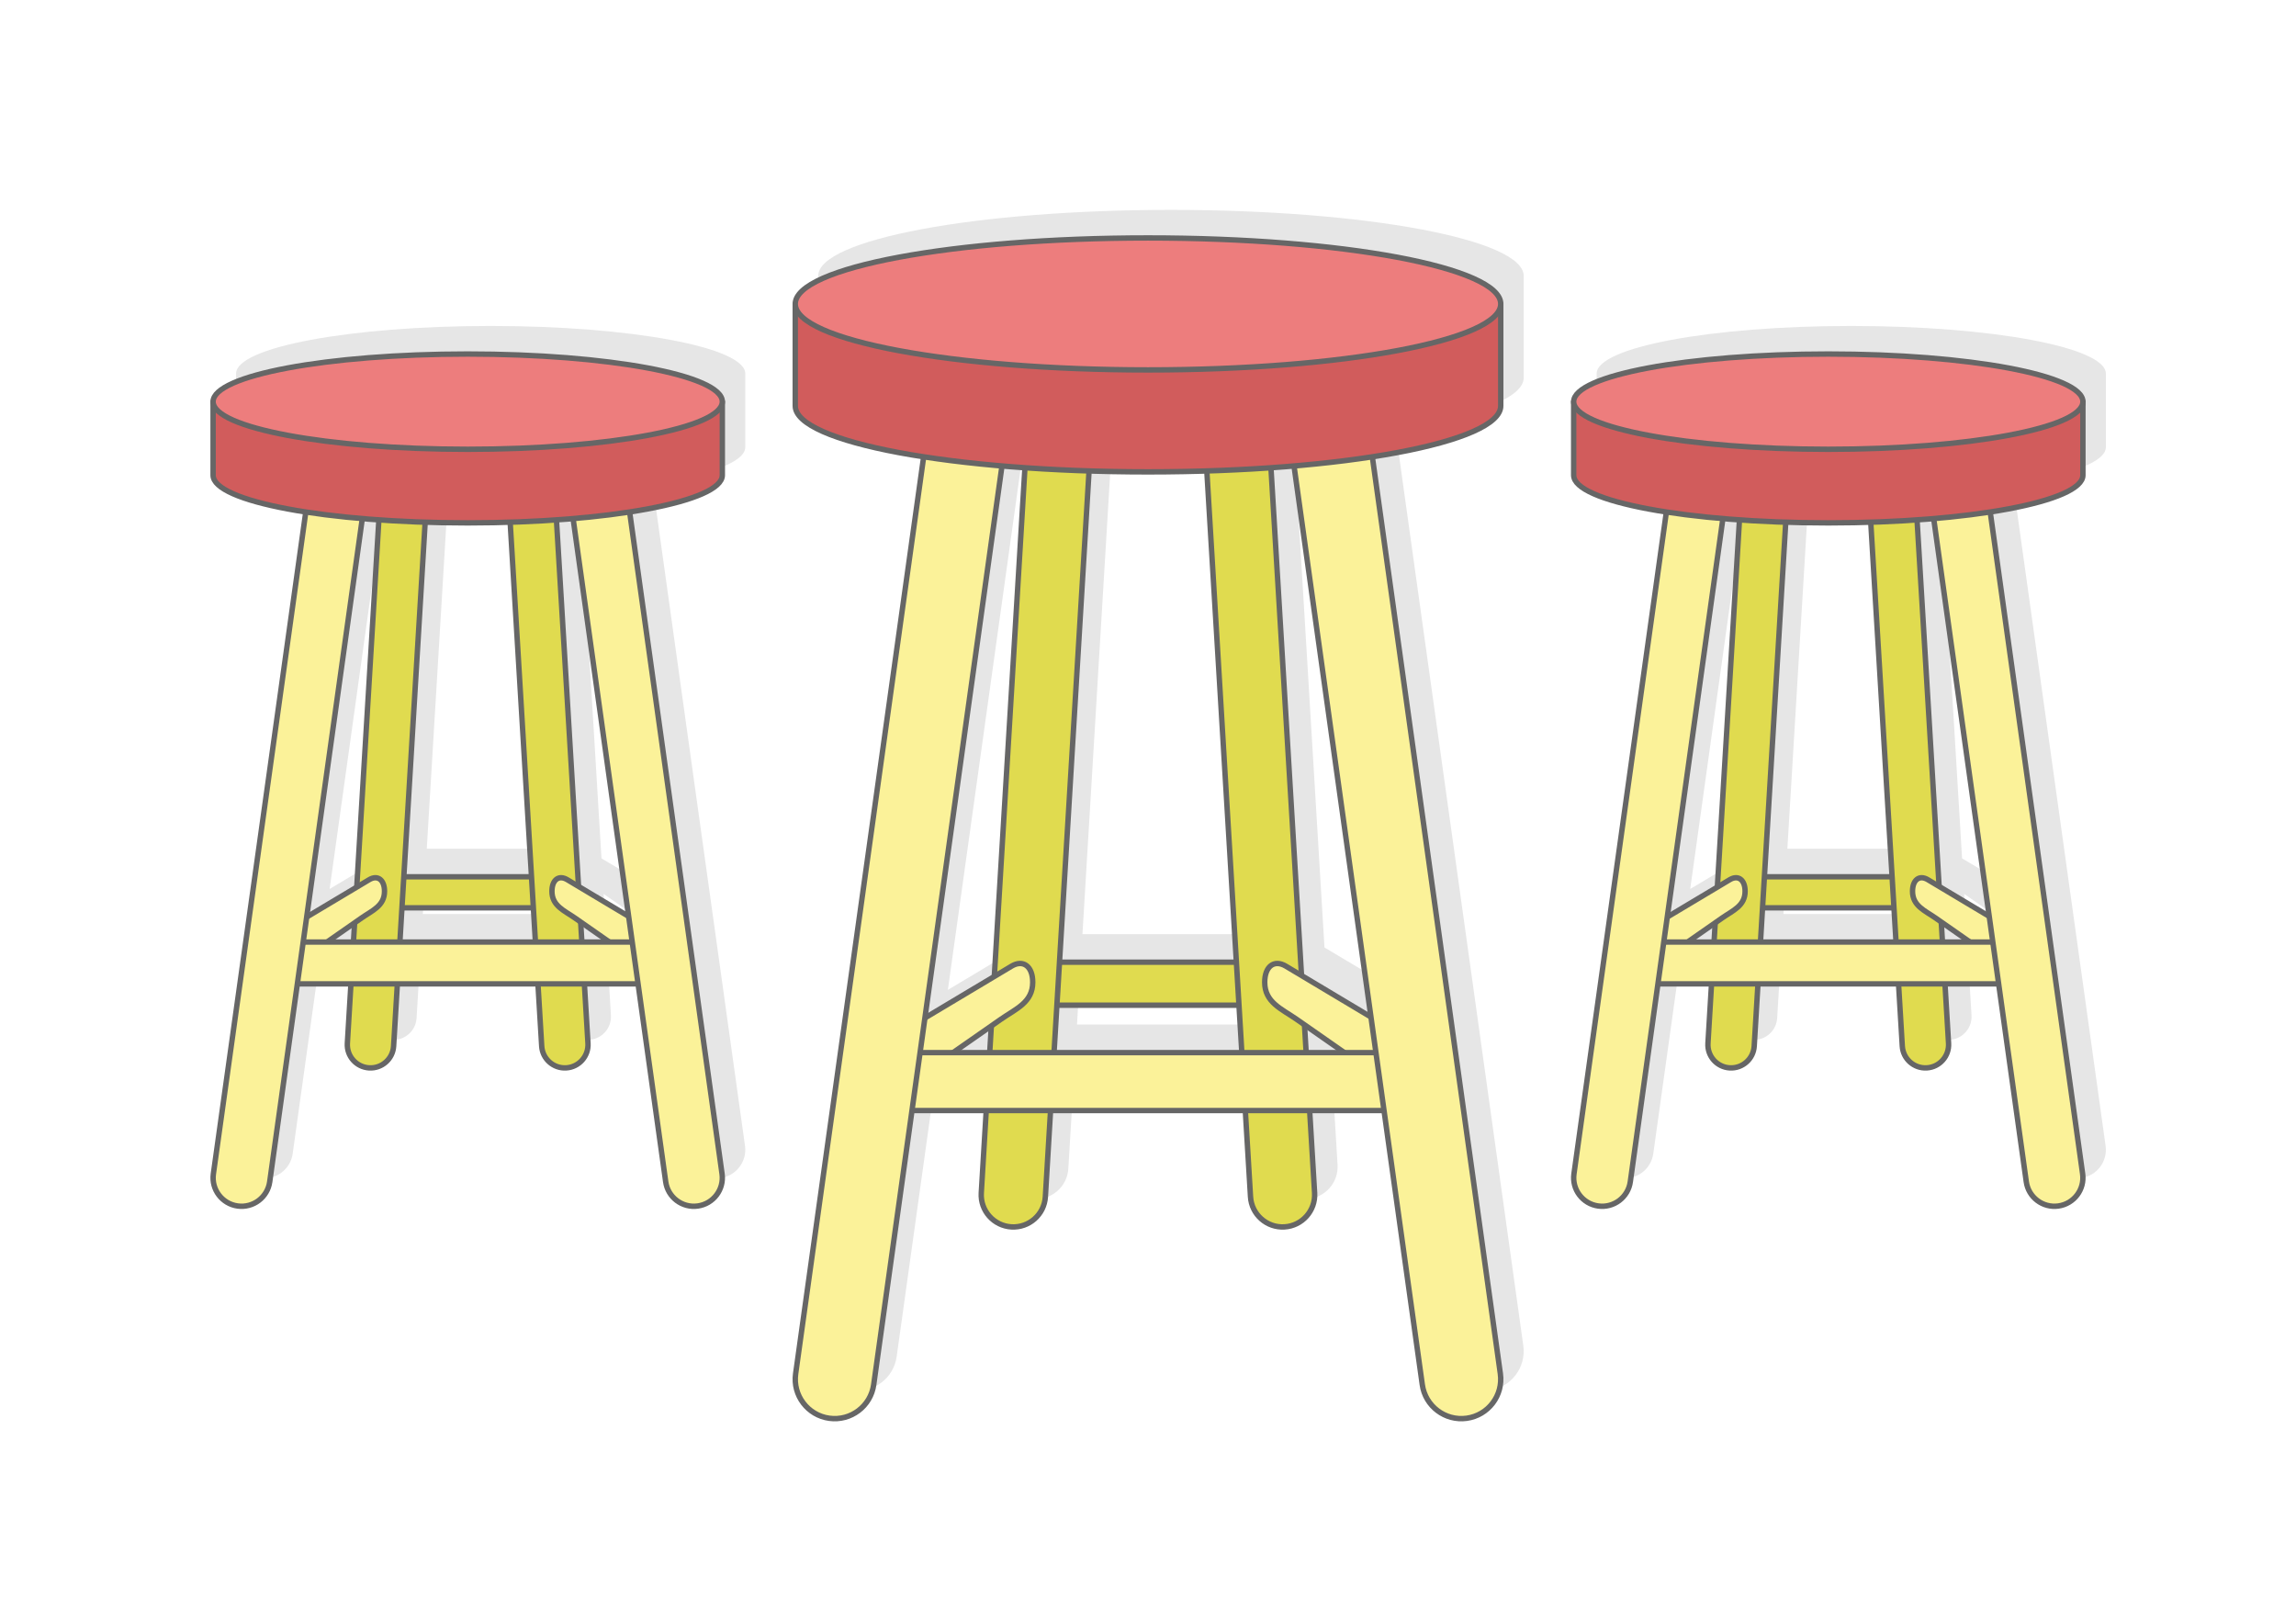
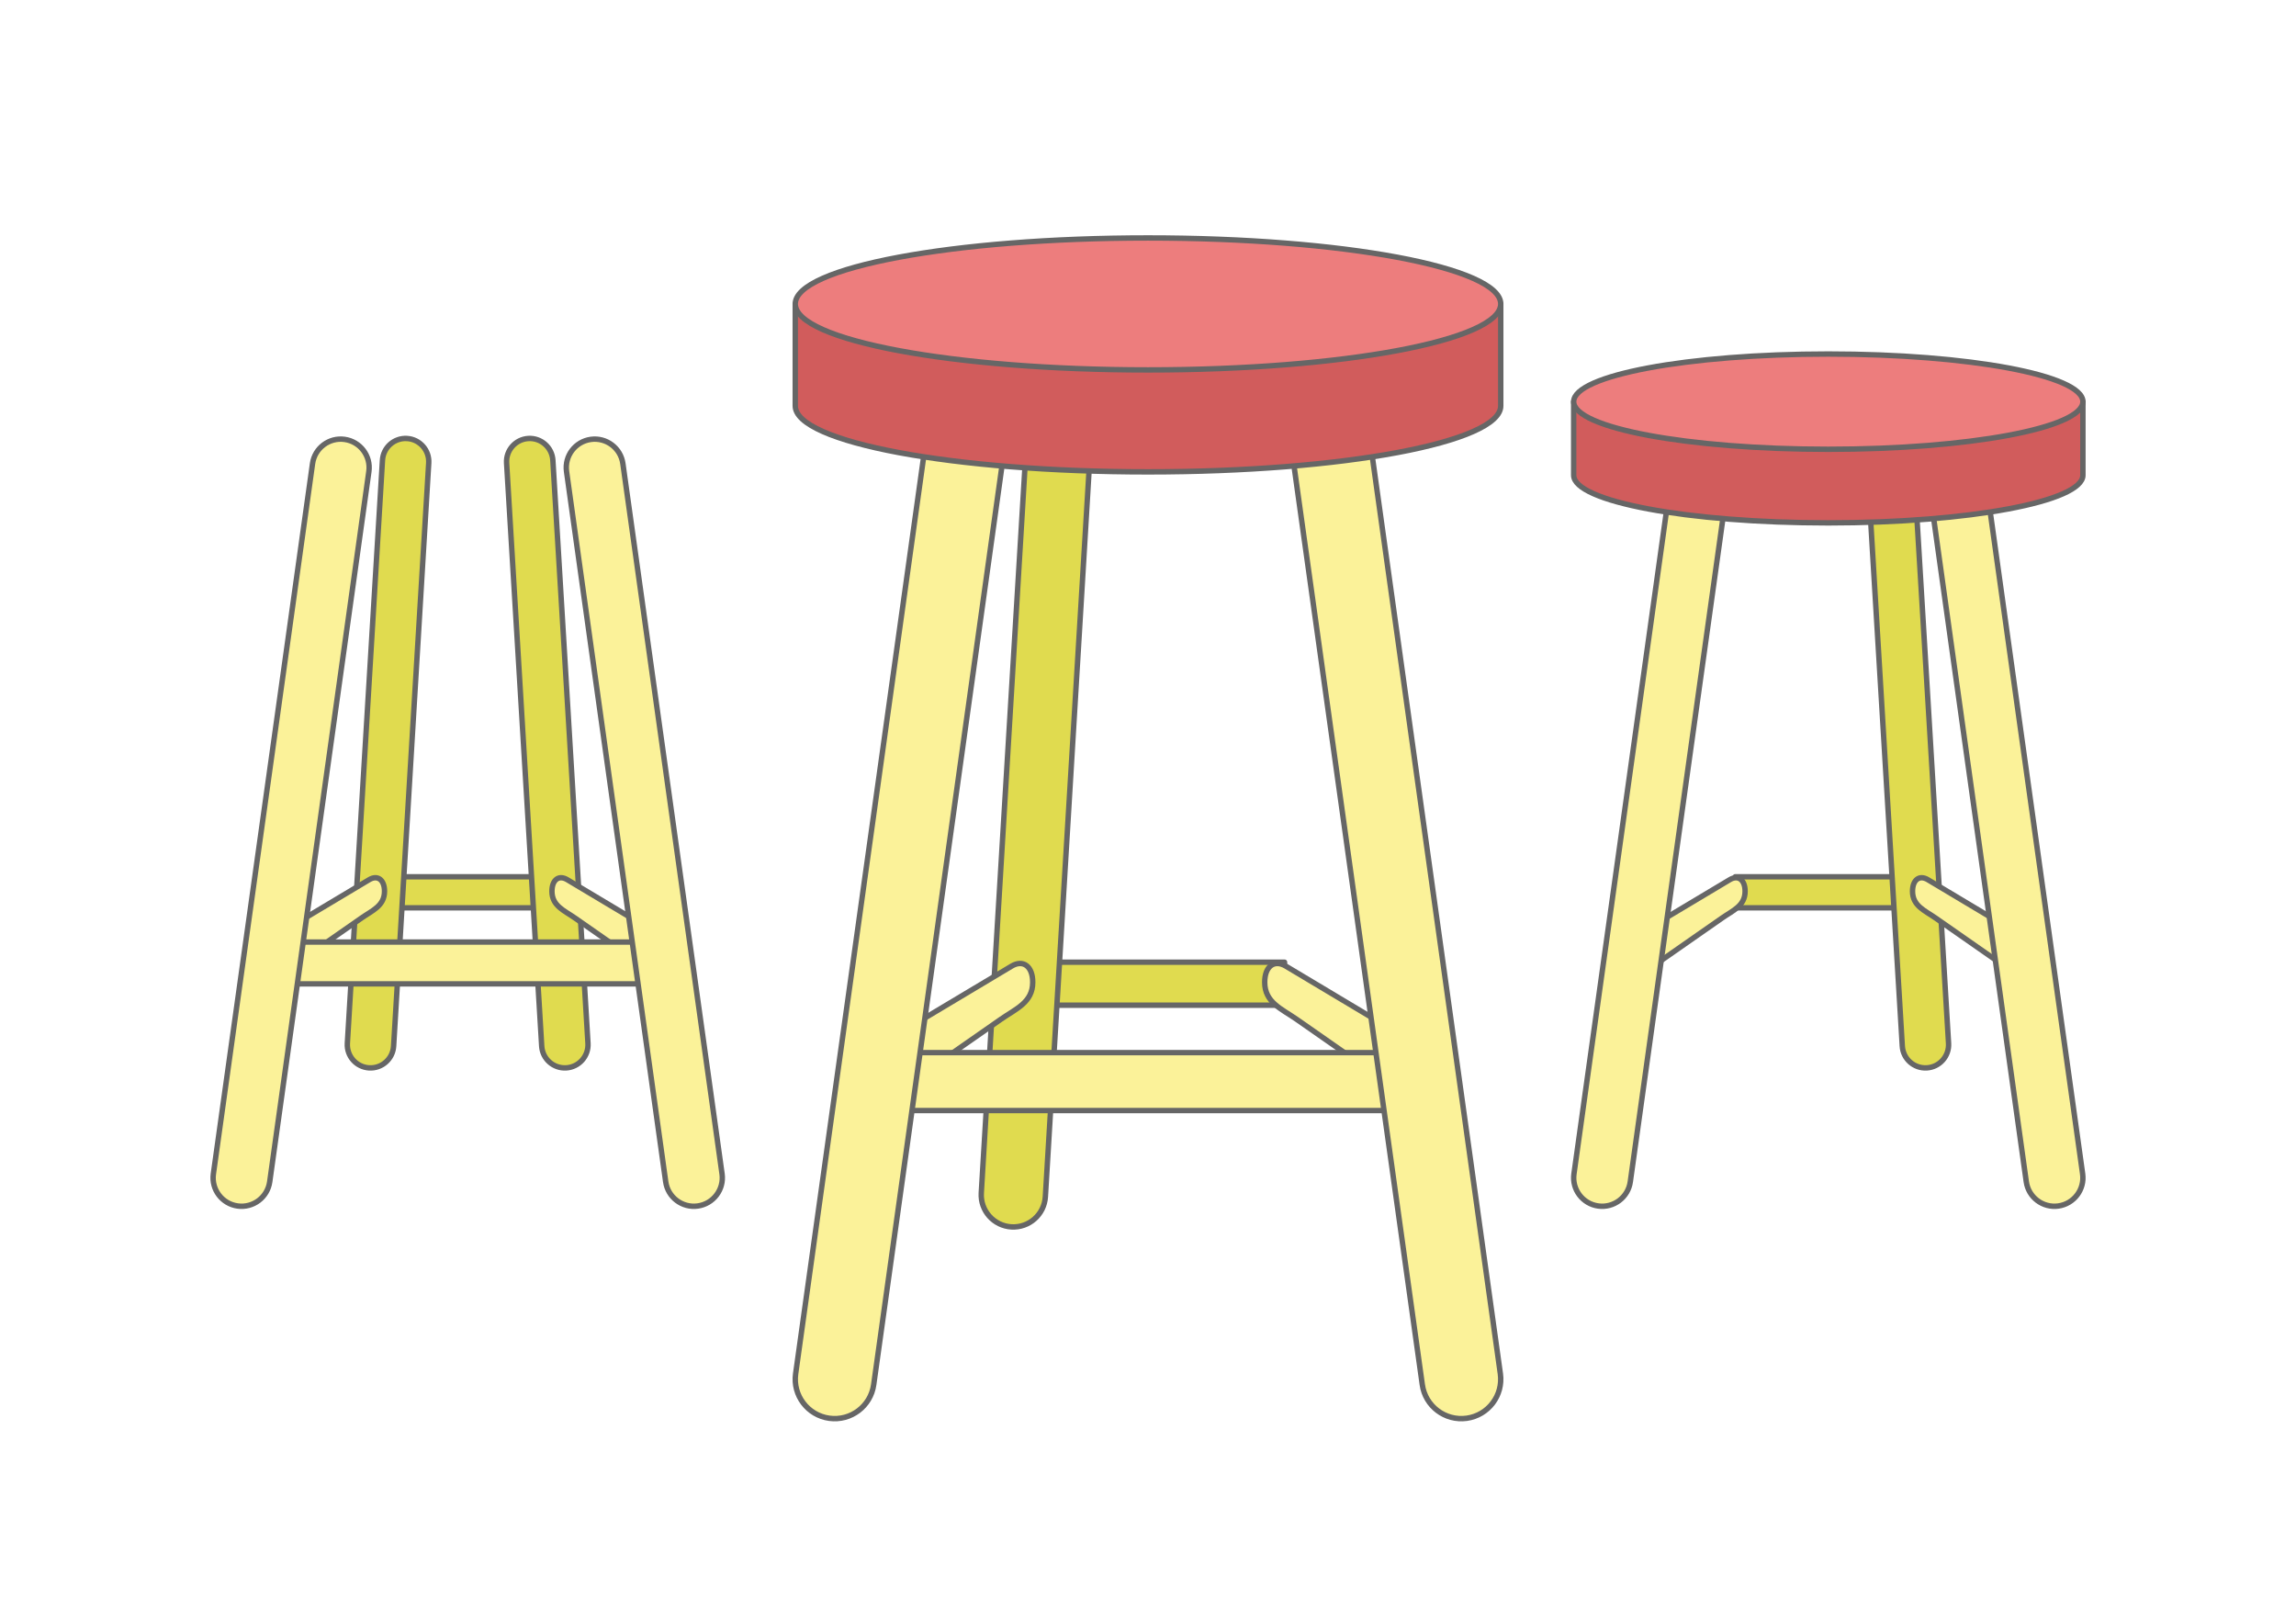
<svg xmlns="http://www.w3.org/2000/svg" xml:space="preserve" width="425px" height="300px" version="1.1" style="shape-rendering:geometricPrecision; text-rendering:geometricPrecision; image-rendering:optimizeQuality; fill-rule:evenodd; clip-rule:evenodd" viewBox="0 0 301041.9 212500">
  <defs>
    <style type="text/css">
   
    .str0 {stroke:#666666;stroke-width:708.4;stroke-linecap:round;stroke-linejoin:round;stroke-miterlimit:2.613}
    .str1 {stroke:#666666;stroke-width:708.4;stroke-linecap:round;stroke-linejoin:round;stroke-miterlimit:2.613}
    .fil6 {fill:#D15C5C}
    .fil2 {fill:#E0DB4F}
    .fil1 {fill:#E6E6E6}
    .fil7 {fill:#ED7D7D}
    .fil4 {fill:#FBF299}
    .fil0 {fill:white}
    .fil3 {fill:#E0DB4F;fill-rule:nonzero}
    .fil5 {fill:#FBF299;fill-rule:nonzero}
   
  </style>
  </defs>
  <g id="Layer_x0020_1">
    <g id="_1898227815712">
      <rect class="fil0" x="0.1" width="301041.6" height="212500" />
-       <path class="fil1" d="M55957 111280.4l16742 0 -2798.7 -46490.6c-1810.3,56.8 -3669.6,87 -5566.4,87 -1900.8,0 -3764.1,-30.2 -5578.2,-87.3l-2798.7 46490.9zm97574.1 -83761.3c25542.9,0 46249.4,3873.6 46249.4,8651.8l0 13367.6c0,2688.2 -6553.4,5090.4 -16835.1,6676.9l16785.6 120232.6c390.9,2826.8 -1584.1,5435.9 -4410.6,5826.8 -2826.9,391.1 -5436,-1583.8 -5826.9,-4410.6l-5017 -35935.9 -9751.3 0 650.5 10807.5c136.9,2320.5 -1633.8,4312.9 -3954.4,4449.7 -2320.6,136.8 -4312.9,-1633.9 -4449.7,-3954.5l-680.5 -11302.7 -25536.2 0 -680.3 11302.7c-136.8,2320.6 -2129.4,4091.3 -4449.9,3954.5 -2320.6,-136.8 -4091,-2129.2 -3954.2,-4449.7l650.5 -10807.5 -9735.2 0 -5017 35935.9c-390.9,2826.8 -3000,4801.7 -5826.9,4410.6 -2826.5,-390.9 -4801.5,-3000 -4410.6,-5826.8l16785.6 -120232.6c-10281.4,-1586.5 -16835.1,-3988.7 -16835.1,-6676.9l0 -13367.6c0,-4778.2 20706.5,-8651.8 46249.3,-8651.8zm19146.9 29896.7c-990.6,84.4 -2000.1,162.3 -3026.6,233.7l4007.7 66573.9 9105.6 5442.2 -10086.7 -72249.8zm-11435.3 653.8c-2508.2,78.7 -5083.6,120.5 -7711.6,120.5 -2633.5,0 -5214.8,-41.8 -7727.9,-121l-3877.3 64407.5 23194.2 0 -3877.4 -64407zm-23848.2 -421.1c-1020.8,-71 -2025,-148.6 -3010.2,-232.7l-10103.9 72372.9 9098.9 -5438.4 4015.2 -66701.8zm-9420.9 76683.4l4804.7 0 210.7 -3498.3 -5015.4 3498.3zm13238.6 0l24621.6 0 -374.3 -6215.6 -23873.1 0 -374.2 6215.6zm33055.5 0l5009.2 0 -5228.8 -3646.9 219.6 3646.9zm68461 -91594.2c18437.6,0 33384,2796.1 33384,6245.1l0 9649c0,1940.4 -4730.3,3674.1 -12151.7,4819.4l12115.8 86787c282.4,2040.6 -1143.2,3923.7 -3183.7,4206.1 -2040.3,282.2 -3923.7,-1143.4 -4205.8,-3183.9l-3621.4 -25939.3 -7038.8 0 469.5 7800.9c98.8,1675.1 -1179.2,3113.3 -2854.1,3212.1 -1675.1,98.5 -3113.3,-1179.3 -3212,-2854.4l-491 -8158.6 -18433.1 0 -491 8158.6c-98.5,1675.1 -1537,2952.9 -3211.8,2854.4 -1675.1,-98.8 -2953.2,-1537 -2854.4,-3212.1l469.6 -7800.9 -7027.1 0 -3621.4 25939.3c-282.1,2040.5 -2165.5,3466.1 -4206,3183.9 -2040.3,-282.4 -3465.9,-2165.5 -3183.7,-4206.1l12116 -86787c-7421.4,-1145.3 -12151.6,-2879 -12151.6,-4819.4l0 -9649c0,-3449 14946.3,-6245.1 33383.7,-6245.1zm13820.6 21580.1c-715.1,60.8 -1443.6,117.3 -2184.6,169l2893 48054.5 6572.4 3928.2 -7280.8 -52151.7zm-8254 472c-1810.6,56.8 -3669.6,87 -5566.6,87 -1901.1,0 -3764.1,-30.2 -5578.2,-87.3l-2798.7 46490.9 16742.2 0 -2798.7 -46490.6zm-17214.2 -303.8c-736.7,-51.2 -1462,-107.7 -2173,-168.2l-7293.2 52240.4 6567.7 -3925.3 2898.5 -48146.9zm-6800.5 55351.7l3468.3 0 152 -2525.1 -3620.3 2525.1zm9555.9 0l17772.9 0 -270.2 -4486.4 -17232.6 0 -270.1 4486.4zm23860.5 0l3616 0 -3774.5 -2632.7 158.5 2632.7zm-193363.1 -77100c18437.4,0 33384,2796.1 33384,6245.1l0 9649c0,1940.4 -4730.3,3674.1 -12151.9,4819.4l12116 86787c282.2,2040.6 -1143.1,3923.7 -3183.7,4206.1 -2040.5,282.2 -3923.6,-1143.4 -4206.1,-3183.9l-3621.1 -25939.3 -7038.8 0 469.6 7800.9c98.7,1675.1 -1179.3,3113.3 -2854.4,3212.1 -1675.1,98.5 -3113.3,-1179.3 -3212.1,-2854.4l-491 -8158.6 -18432.8 0 -491 8158.6c-98.8,1675.1 -1537,2952.9 -3212.1,2854.4 -1675.1,-98.8 -2952.9,-1537 -2854.4,-3212.1l469.6 -7800.9 -7027 0 -3621.1 25939.3c-282.5,2040.5 -2165.6,3466.1 -4206.1,3183.9 -2040.6,-282.4 -3465.9,-2165.5 -3183.7,-4206.1l12116 -86787c-7421.3,-1145.3 -12151.9,-2879 -12151.9,-4819.4l0 -9649c0,-3449 14946.6,-6245.1 33384,-6245.1zm11636 21749.1l2893 48054.5 6572.4 3928.2 -7280.8 -52151.7c-715.1,60.8 -1443.5,117.3 -2184.6,169zm-25456.6 -169l-7293.1 52240.6 6567.6 -3925.2 2898.5 -48147.2c-736.7,-51.4 -1461.7,-107.7 -2173,-168.2zm32404.7 55519.9l-3774.3 -2632.5 158.5 2632.5 3615.8 0zm-9703.7 0l-270.1 -4486.4 -17232.4 0 -270.1 4486.4 17772.6 0zm-23860.5 0l152.1 -2524.8 -3619.8 2524.8 3467.7 0z" />
      <g>
        <g>
          <polygon class="fil2 str0" points="133621.1,126155.5 168422.6,126155.5 168422.6,131795.2 133621.1,131795.2 " />
-           <path class="fil3 str1" d="M165989.1 50495.6c-136.8,-2320.5 -2129.2,-4091 -4449.7,-3954.4 -2320.6,136.8 -4091.3,2129.4 -3954.5,4450l6376.5 105918.8c136.8,2320.6 2129.1,4091.2 4449.7,3954.4 2320.6,-136.8 4091.2,-2129.1 3954.4,-4449.7l-6376.4 -105919.1z" />
          <path class="fil3 str1" d="M135036.5 50495.6c136.8,-2320.5 2129.4,-4091 4450,-3954.4 2320.5,136.8 4090.9,2129.4 3954.1,4450l-6376.2 105918.8c-136.8,2320.6 -2129.4,4091.2 -4449.9,3954.4 -2320.6,-136.8 -4091,-2129.1 -3954.2,-4449.7l6376.2 -105919.1z" />
          <path class="fil4 str0" d="M168599.3 126677.3l16144.7 9649.6c1533.2,916.1 2776.4,3393 2776.4,5482l0 0.5c0,2088 -1312,3135.3 -2776.4,2113.9l-14742.9 -10282.7c-1955.4,-1364 -4178.3,-2202.8 -4178.3,-4848.9l0 -0.5c0,-2089 1243.3,-3030 2776.5,-2113.9z" />
          <path class="fil4 str0" d="M132631.1 126677.3l-16144.7 9649.6c-1533.2,916.1 -2776.5,3393 -2776.5,5482l0 0.5c0,2088 1312.1,3135.3 2776.5,2113.9l14742.6 -10282.7c1955.7,-1364 4178.5,-2202.8 4178.5,-4848.9l0 -0.5c0,-2089 -1243.2,-3030 -2776.4,-2113.9z" />
          <polygon class="fil4 str0" points="114523.2,138010.8 187520.4,138010.8 187520.4,145607.3 114523.2,145607.3 " />
          <path class="fil5 str1" d="M178709.6 51114.9c-390.8,-2826.9 -3000,-4801.5 -5826.8,-4410.7 -2826.8,391.2 -4801.5,3000.1 -4410.7,5826.9l18011.2 129012c390.9,2826.9 3000,4801.8 5826.9,4410.7 2826.5,-390.9 4801.5,-3000.1 4410.6,-5826.9l-18011.2 -129012z" />
          <path class="fil5 str1" d="M122332.3 51114.9c390.8,-2826.9 3000,-4801.5 5826.8,-4410.7 2826.8,391.2 4801.5,3000.1 4410.6,5826.9l-18011.1 129012c-390.9,2826.9 -3000,4801.8 -5826.9,4410.7 -2826.5,-390.9 -4801.5,-3000.1 -4410.6,-5826.9l18011.2 -129012z" />
          <path class="fil6 str0" d="M196770.3 53217.5c0,4778.2 -20706.5,8651.5 -46249.4,8651.5 -25542.8,0 -46249.3,-3873.3 -46249.3,-8651.5l0 -13367.6 92498.7 0 0 13367.6z" />
          <path class="fil7 str0" d="M150520.9 31198.1c25542.9,0 46249.4,3873.6 46249.4,8651.8 0,4777.9 -20706.5,8651.5 -46249.4,8651.5 -25542.8,0 -46249.3,-3873.6 -46249.3,-8651.5 0,-4778.2 20706.5,-8651.8 46249.3,-8651.8z" />
        </g>
        <g>
          <polygon class="fil2 str0" points="227520,114959.4 252640.3,114959.4 252640.3,119030.3 227520,119030.3 " />
          <path class="fil3 str1" d="M250883.9 60346c-98.8,-1674.9 -1537,-2952.9 -3212.1,-2854.1 -1674.8,98.5 -2952.9,1536.9 -2854.1,3211.8l4602.6 76455c98.7,1675.1 1536.9,2952.9 3212,2854.4 1674.8,-98.8 2952.9,-1537 2854.1,-3212.1l-4602.5 -76455z" />
-           <path class="fil3 str1" d="M228541.6 60346c98.8,-1674.9 1536.9,-2952.9 3212,-2854.1 1674.9,98.5 2953,1536.9 2854.2,3211.8l-4602.6 76455c-98.5,1675.1 -1537,2952.9 -3211.8,2854.4 -1675.1,-98.8 -2953.2,-1537 -2854.4,-3212.1l4602.6 -76455z" />
          <path class="fil4 str0" d="M252768 115336l11653.7 6965.2c1106.5,661.3 2003.9,2449.1 2003.9,3957.1l0 0.3c0,1507.2 -946.9,2263 -2003.9,1526l-10641.7 -7422.5c-1411.7,-984.6 -3016.1,-1589.9 -3016.1,-3499.8l0 -0.6c0,-1508 897.4,-2187.2 2004.1,-1525.7z" />
          <path class="fil4 str0" d="M226805.2 115336l-11653.7 6965.2c-1106.8,661.3 -2004.2,2449.1 -2004.2,3957.1l0 0.3c0,1507.2 947.2,2263 2004.2,1526l10641.7 -7422.5c1411.7,-984.6 3016.1,-1589.9 3016.1,-3499.8l0 -0.6c0,-1508 -897.4,-2187.2 -2004.1,-1525.7z" />
-           <polygon class="fil4 str0" points="213734.4,123516.6 266425.6,123516.6 266425.6,129000 213734.4,129000 " />
          <path class="fil5 str1" d="M260066 60793.1c-282.4,-2040.6 -2165.6,-3465.9 -4206.1,-3183.7 -2040.5,282.2 -3465.9,2165.5 -3183.7,4206.1l13000.9 93123.8c282.1,2040.6 2165.5,3466.2 4205.8,3184 2040.5,-282.4 3466.1,-2165.6 3183.7,-4206.1l-13000.6 -93124.1z" />
          <path class="fil5 str1" d="M219371.2 60793.1c282.2,-2040.6 2165.6,-3465.9 4206.1,-3183.7 2040.3,282.2 3465.9,2165.5 3183.7,4206.1l-13000.9 93123.8c-282.1,2040.6 -2165.5,3466.2 -4206.1,3184 -2040.2,-282.4 -3465.8,-2165.6 -3183.6,-4206.1l13000.8 -93124.1z" />
          <path class="fil6 str0" d="M273102.5 62310.8c0,3448.9 -14946.4,6245 -33384,6245 -18437.4,0 -33383.7,-2796.1 -33383.7,-6245l0 -9649.1 66767.7 0 0 9649.1z" />
          <path class="fil7 str0" d="M239718.5 46416.7c18437.6,0 33384,2796 33384,6245 0,3449 -14946.4,6244.8 -33384,6244.8 -18437.4,0 -33383.7,-2795.8 -33383.7,-6244.8 0,-3449 14946.3,-6245 33383.7,-6245z" />
        </g>
        <g>
          <polygon class="fil2 str0" points="49124.9,114959.4 74245.6,114959.4 74245.6,119030.3 49124.9,119030.3 " />
          <path class="fil3 str1" d="M72489.1 60346c-98.8,-1674.9 -1537,-2952.9 -3212.1,-2854.1 -1675.1,98.5 -2952.9,1536.9 -2854.4,3211.8l4602.6 76455c98.8,1675.1 1537,2952.9 3212.1,2854.4 1675.1,-98.8 2953.1,-1537 2854.4,-3212.1l-4602.6 -76455z" />
          <path class="fil3 str1" d="M50146.8 60346c98.5,-1674.9 1536.7,-2952.9 3211.8,-2854.1 1675.1,98.5 2953.2,1536.9 2854.4,3211.8l-4602.6 76455c-98.8,1675.1 -1537,2952.9 -3212.1,2854.4 -1675.1,-98.8 -2952.9,-1537 -2854.4,-3212.1l4602.9 -76455z" />
          <path class="fil4 str0" d="M74373 115336l11653.7 6965.2c1106.7,661.3 2004.1,2449.1 2004.1,3957.1l0 0.3c0,1507.2 -947.2,2263 -2004.1,1526l-10641.7 -7422.5c-1411.4,-984.6 -3016.1,-1589.9 -3016.1,-3499.8l0 -0.6c0,-1508 897.4,-2187.2 2004.1,-1525.7z" />
          <path class="fil4 str0" d="M48410.4 115336l-11653.7 6965.2c-1106.8,661.3 -2004.1,2449.1 -2004.1,3957.1l0 0.3c0,1507.2 947.1,2263 2004.1,1526l10641.7 -7422.5c1411.4,-984.6 3016.1,-1589.9 3016.1,-3499.8l0 -0.6c0,-1508 -897.4,-2187.2 -2004.1,-1525.7z" />
          <polygon class="fil4 str0" points="35339.7,123516.6 88030.8,123516.6 88030.8,129000 35339.7,129000 " />
          <path class="fil5 str1" d="M81670.9 60793.1c-282.1,-2040.6 -2165.5,-3465.9 -4205.8,-3183.7 -2040.5,282.2 -3466.1,2165.5 -3183.7,4206.1l13000.6 93123.8c282.5,2040.6 2165.6,3466.2 4206.1,3184 2040.5,-282.4 3465.9,-2165.6 3183.7,-4206.1l-13000.9 -93124.1z" />
          <path class="fil5 str1" d="M40976.4 60793.1c282.2,-2040.6 2165.6,-3465.9 4205.9,-3183.7 2040.5,282.2 3466.1,2165.5 3183.6,4206.1l-13000.5 93123.8c-282.5,2040.6 -2165.6,3466.2 -4206.1,3184 -2040.6,-282.4 -3465.9,-2165.6 -3183.7,-4206.1l13000.8 -93124.1z" />
-           <path class="fil6 str0" d="M94707.7 62310.8c0,3448.9 -14946.6,6245 -33384,6245 -18437.4,0 -33384,-2796.1 -33384,-6245l0 -9649.1 66768 0 0 9649.1z" />
-           <path class="fil7 str0" d="M61323.7 46416.7c18437.4,0 33384,2796 33384,6245 0,3449 -14946.6,6244.8 -33384,6244.8 -18437.4,0 -33384,-2795.8 -33384,-6244.8 0,-3449 14946.6,-6245 33384,-6245z" />
+           <path class="fil7 str0" d="M61323.7 46416.7z" />
        </g>
      </g>
    </g>
  </g>
</svg>